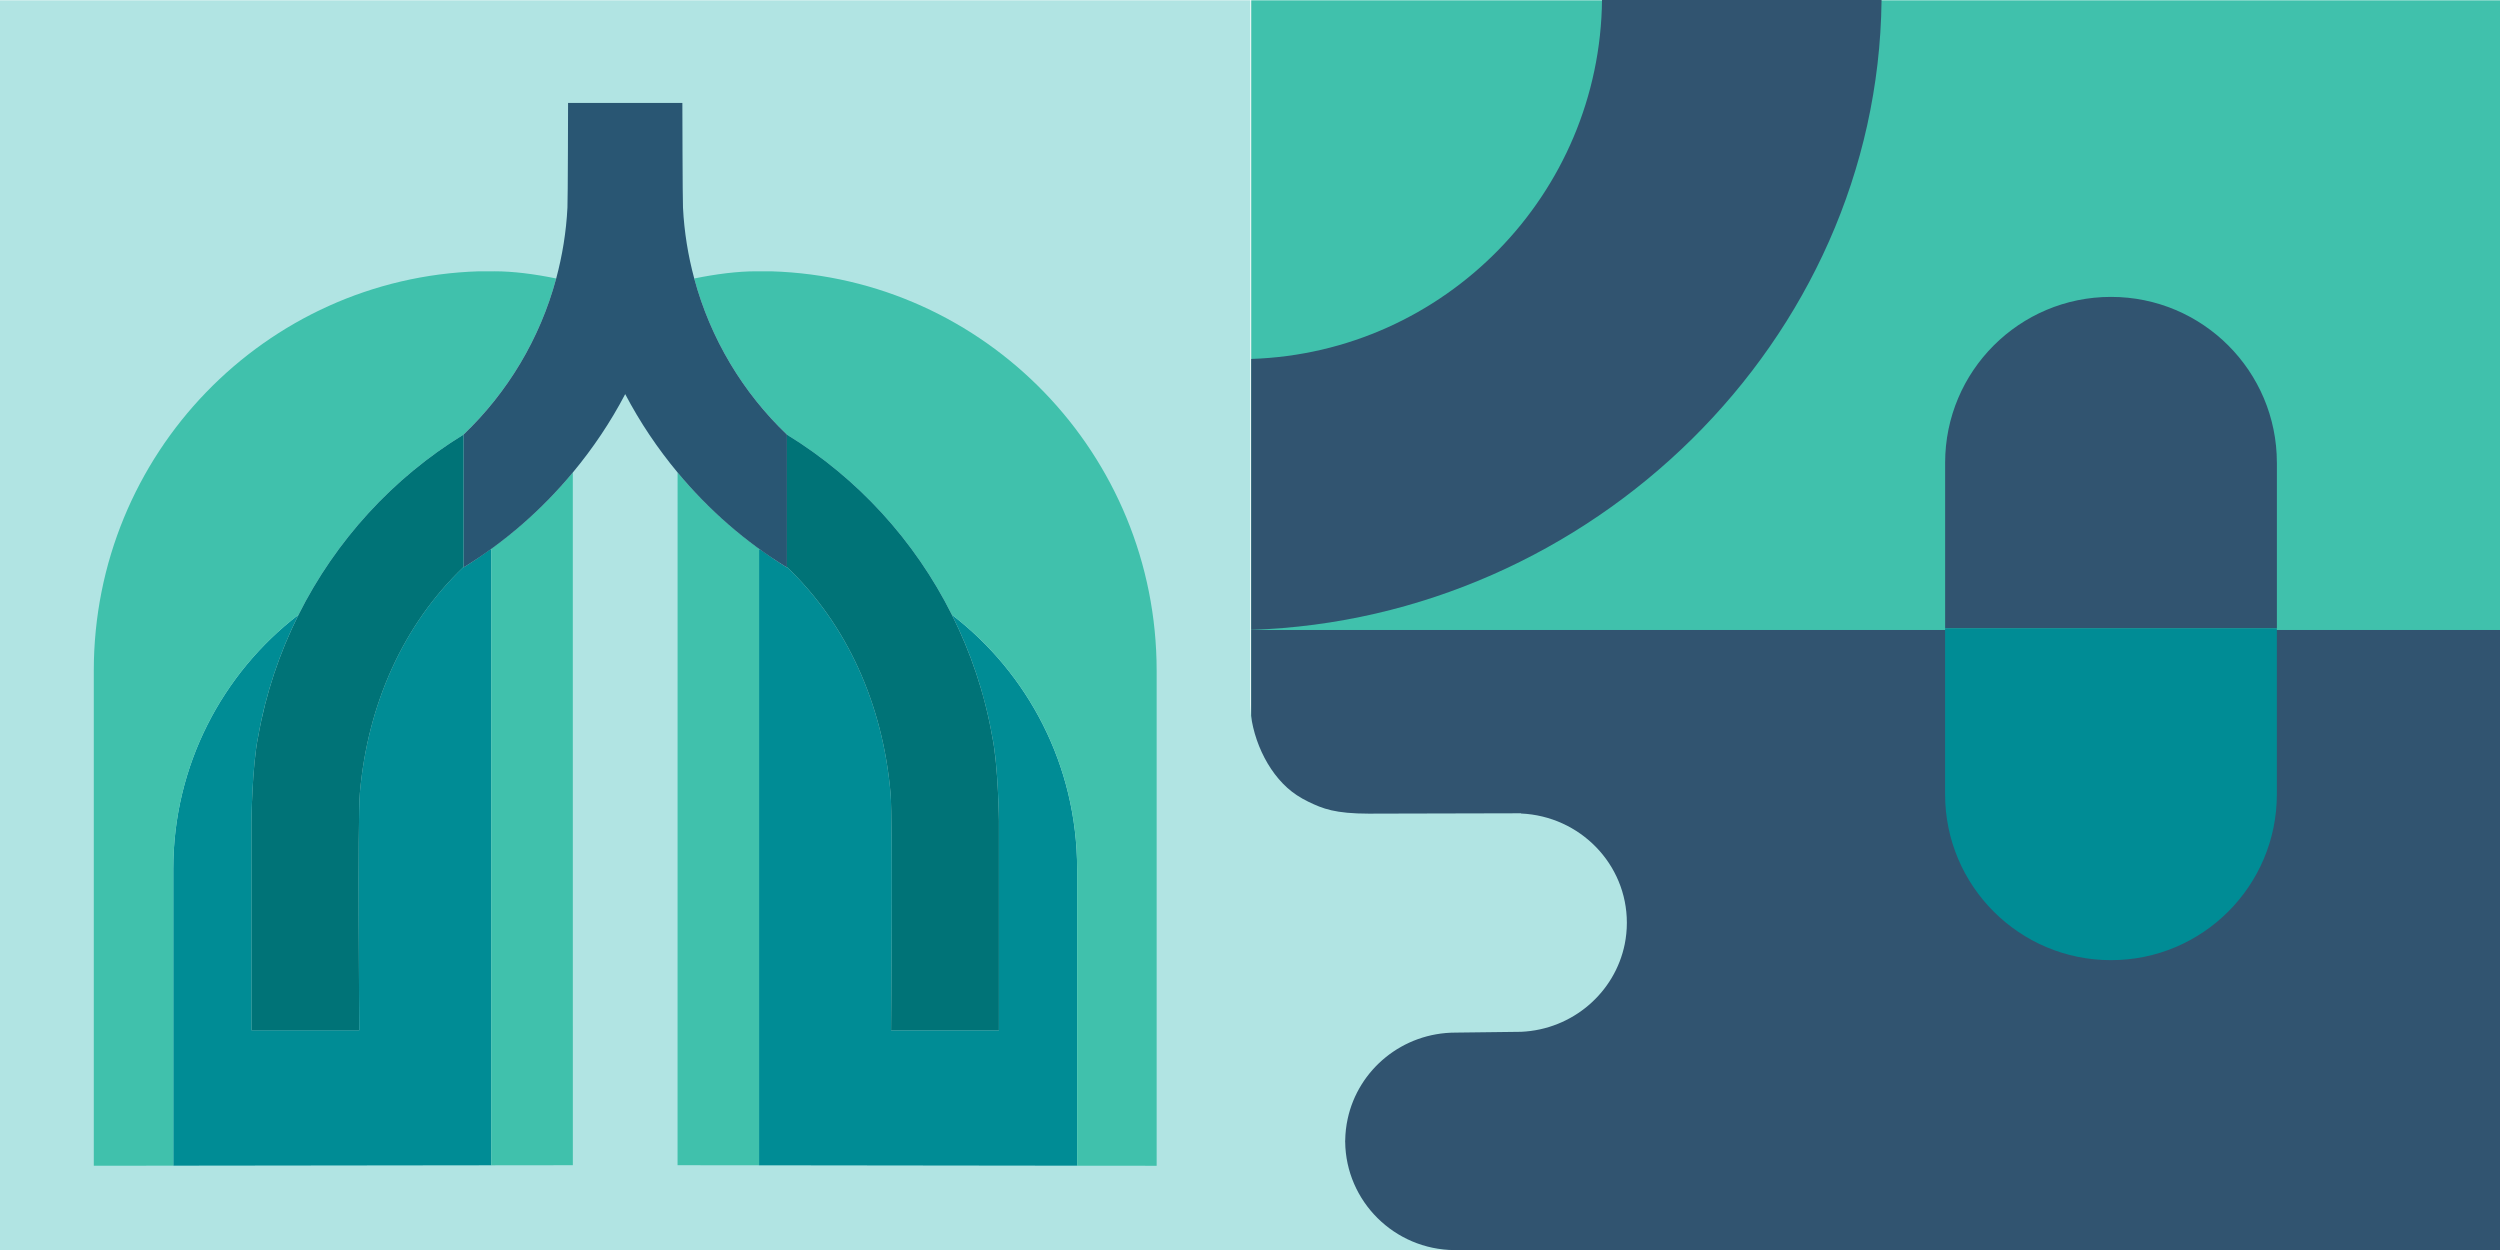
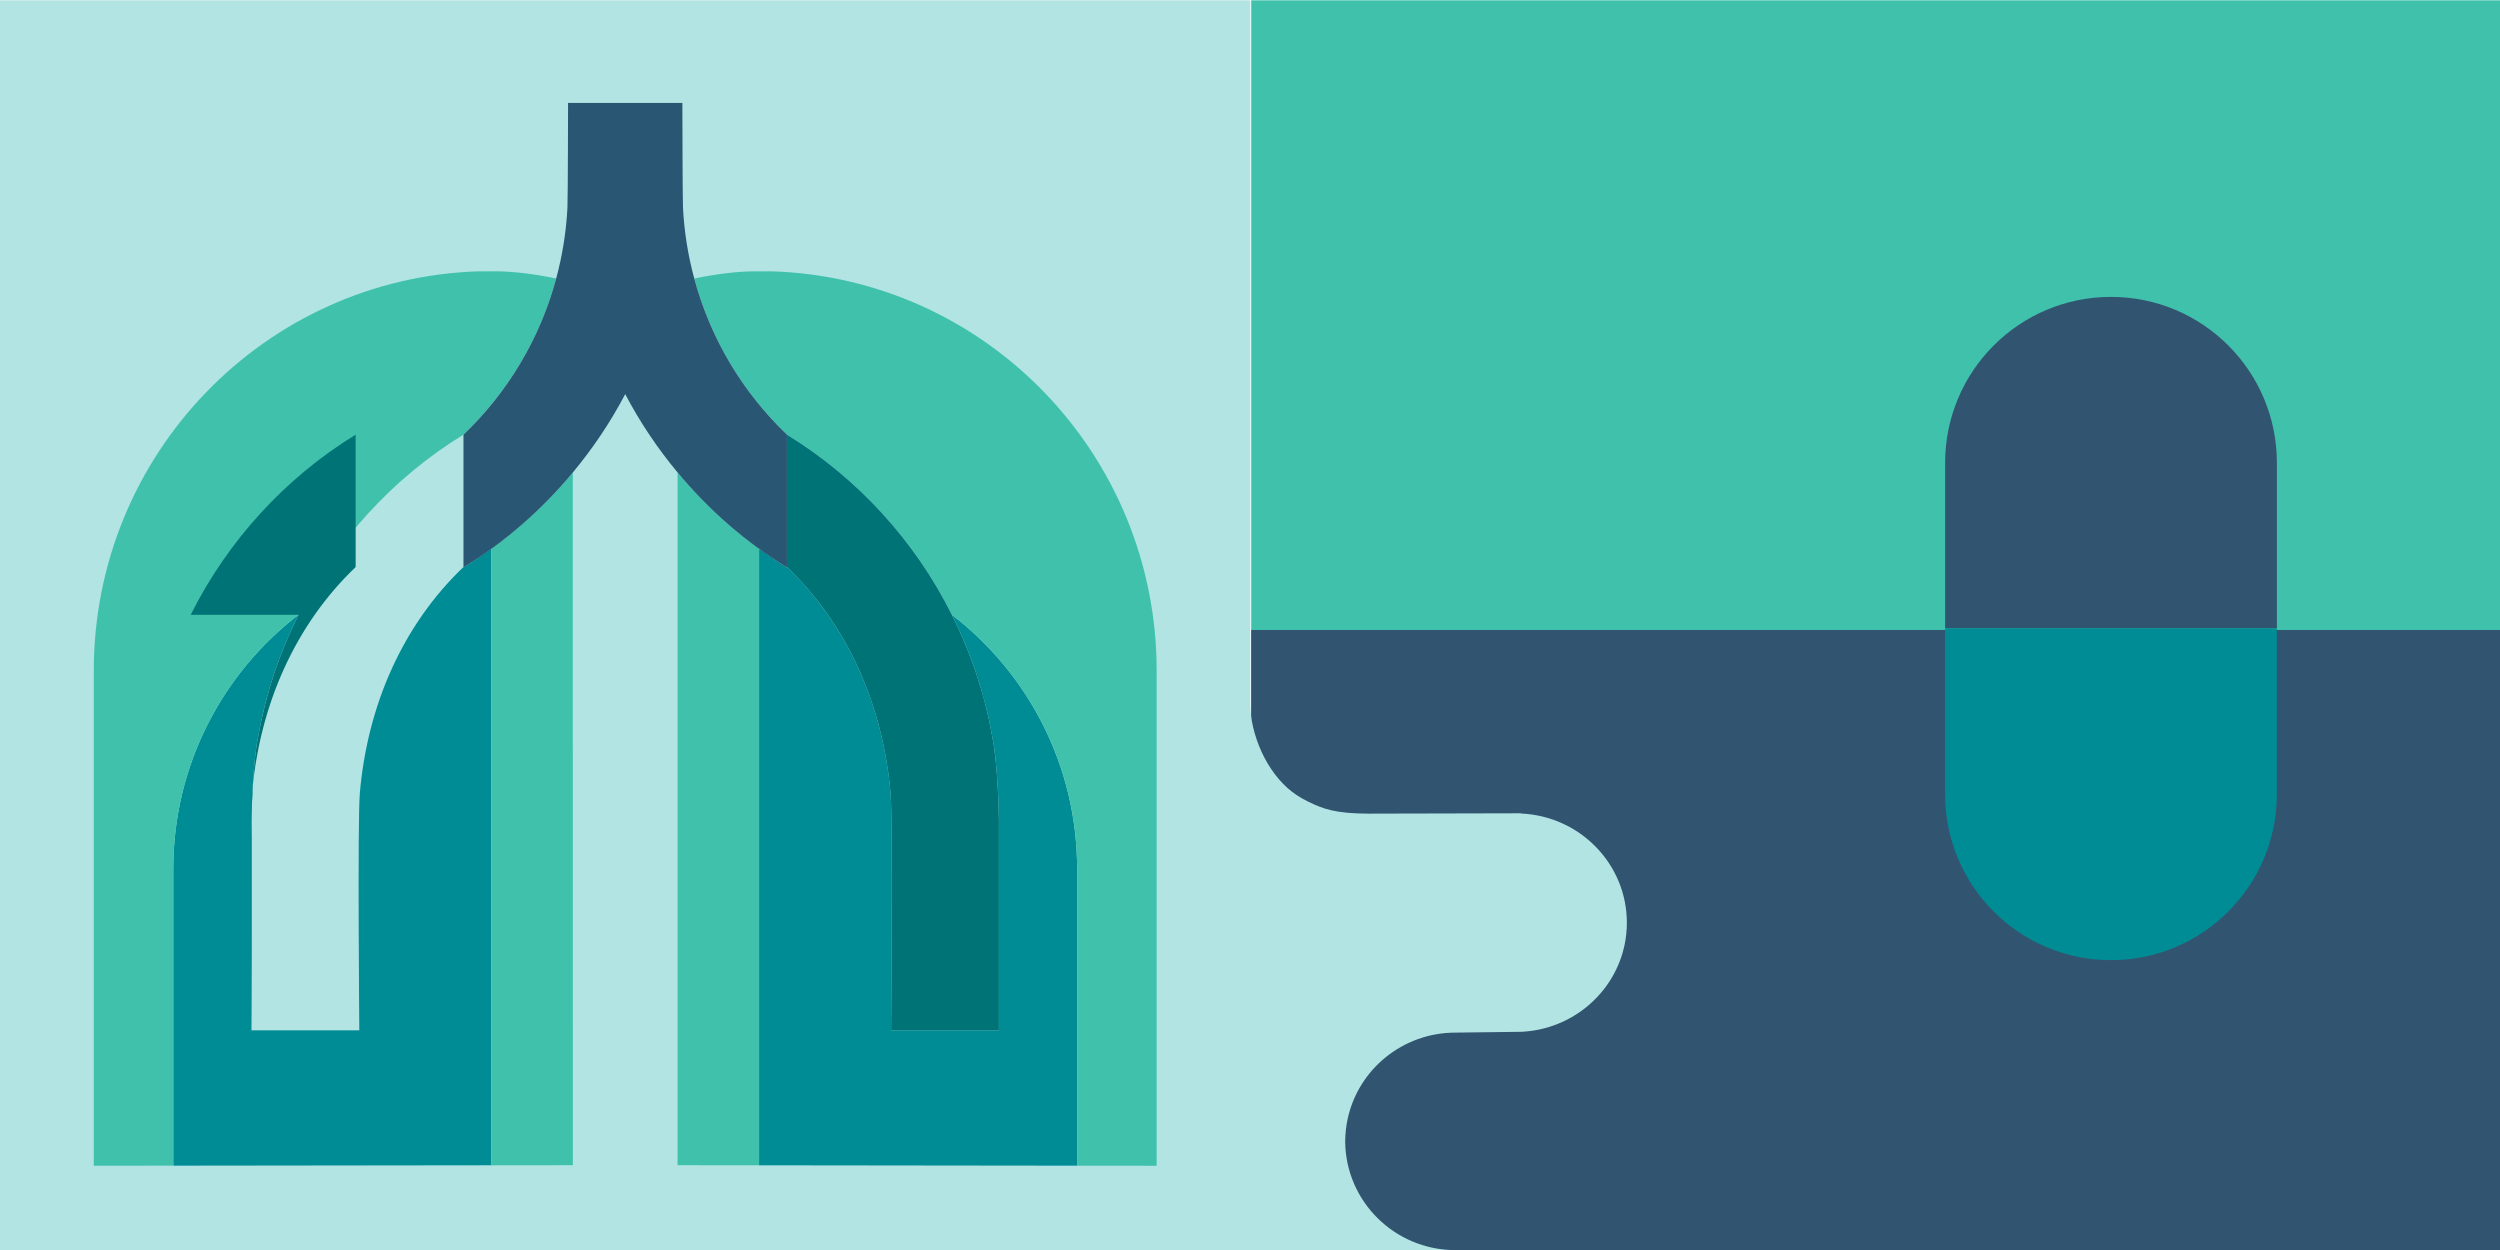
<svg xmlns="http://www.w3.org/2000/svg" id="Layer_1" viewBox="0 0 1320 660">
  <defs>
    <style>.cls-1{fill:#007377;}.cls-2{fill:#008c95;}.cls-3{fill:#b1e4e3;}.cls-4{fill:#40c1ac;}.cls-5{fill:#295673;}.cls-6{fill:#315470;}</style>
  </defs>
  <rect class="cls-3" x="-.15" y=".16" width="660.33" height="660.07" />
  <rect class="cls-4" x="660.64" y=".16" width="659.36" height="659.68" />
  <rect class="cls-6" x="660.64" y="332.63" width="660.16" height="327.98" />
-   <path class="cls-6" d="m660.7,332.56s-.04,0-.06,0v-143.04c102.14-3.33,184.18-86.91,185.23-189.61l147.56-.07h.04c0,.2-.01.4-.01.61-2.15,179.91-153.77,326.25-332.75,332.11Z" />
  <path class="cls-6" d="m1202.19,244.34c0-48.37-39.21-87.58-87.58-87.58h0c-48.37,0-87.58,39.21-87.58,87.58v87.46h175.17v-87.46Z" />
  <path class="cls-2" d="m1114.6,506.96h0c48.37,0,87.58-39.21,87.58-87.58v-87.58h-175.17v87.58c0,48.37,39.21,87.58,87.58,87.58Z" />
  <path class="cls-3" d="m660.12,374.12c1.32,17.62,10.62,36.56,24.63,45.76,1.94,1.28,3.97,2.43,6.09,3.45,7.65,3.67,13.91,6.26,32.2,6.28,1.01,0,2.04,0,3.12-.02,23.59-.05,76.7-.18,76.7-.18h0s.22,0,.22,0v.12c31.09,1.37,55.9,26.63,55.9,57.69,0,3.86-.39,7.63-1.12,11.28-5.19,25.6-27.52,45.05-54.67,46.29l-34.63.42c-28.01,0-51.38,19.51-56.99,45.53-.8,3.69-1.25,7.51-1.3,11.42h-.01s0,.07,0,.11h-.03c0,.11.01.21.01.32s-.01.21-.01.32h.03c.35,31.35,25.93,56.88,57.68,57.14h-108.04v-290.15c0,.24.02.83.06,1.5.05,1.02.12,2.24.16,2.74Z" />
  <path class="cls-2" d="m502.59,324.6c9.99,19.94,17.28,41.47,21.28,64.17,3.32,15.75,3.58,46.28,3.57,45v.32s-.01,109.96-.01,109.96h-56.93s.97-110.8-.28-125.22c-4.06-46.85-22.93-89.08-54.71-119.43v.24c-4.91-3.01-9.64-6.26-14.3-9.62-.14,0-.29-.01-.43-.01v325.27l167.93.2v-156.63c0-54.75-25.95-103.4-66.13-134.25" />
  <path class="cls-2" d="m259.43,290c-.14,0-.29.01-.42.01-4.66,3.36-9.4,6.61-14.31,9.62v-.24c-31.79,30.34-50.65,72.59-54.71,119.43-1.25,14.41-.28,125.21-.28,125.21h-56.93v-110.27c-.02,1.28.24-29.24,3.56-45,4-22.7,11.31-44.23,21.28-64.17-40.18,30.85-66.13,79.49-66.13,134.25v156.63l167.93-.2v-325.27Z" />
  <path class="cls-4" d="m357.77,249.48l-.02,365.75,43.03.05v-325.27c.14,0,.29.01.43.01-16.14-11.64-30.74-25.25-43.45-40.54" />
  <path class="cls-4" d="m407.32,143.25s-6.88.01-8.17,0c-9.66-.01-21.15,1.45-32.59,3.8,8.59,31.94,25.78,60.33,48.96,82.45,37.17,22.8,67.42,55.81,87.08,95.1,40.18,30.85,66.13,79.49,66.13,134.25v156.64l41.98.04v-261.38c0-114.36-90.48-207.41-203.38-210.89" />
  <path class="cls-4" d="m259.43,615.28l43.03-.05-.02-365.75c-12.7,15.29-27.31,28.9-43.44,40.54.13,0,.28-.01.42-.01v325.27Z" />
  <path class="cls-4" d="m261.06,143.25h-8.17c-112.9,3.47-203.37,96.53-203.37,210.88v261.39l41.98-.05v-156.63c0-54.75,25.95-103.4,66.11-134.25,19.67-39.29,49.91-72.3,87.08-95.1,23.19-22.13,40.37-50.52,48.97-82.45-11.44-2.37-22.93-3.82-32.6-3.8" />
  <path class="cls-5" d="m366.56,147.05c-3.24-12.01-5.29-24.51-5.94-37.4-.23-3.69-.33-55.3-.33-55.3h-60.35s-.1,51.61-.33,55.3c-.65,12.89-2.71,25.39-5.94,37.4-8.59,31.93-25.78,60.32-48.96,82.45v70.13c21.9-13.44,41.37-30.44,57.74-50.15,10.59-12.74,19.91-26.58,27.66-41.39,7.76,14.81,17.08,28.65,27.66,41.39,16.37,19.71,35.84,36.72,57.74,50.15v-70.13c-23.18-22.13-40.36-50.52-48.96-82.45" />
  <path class="cls-1" d="m527.44,433.77c.01,1.28-.26-29.24-3.57-45-4-22.7-11.31-44.23-21.28-64.17-19.66-39.29-49.91-72.3-87.08-95.1v69.9c31.79,30.34,50.64,72.59,54.71,119.43,1.25,14.41.28,125.21.28,125.21h56.93v-110.27Z" />
-   <path class="cls-1" d="m157.63,324.6c-9.98,19.94-17.28,41.47-21.28,64.17-3.32,15.75-3.58,46.28-3.57,45v.32s.01,109.95.01,109.95h56.93s-.97-110.79.28-125.21c4.06-46.85,22.93-89.08,54.71-119.43v-69.9c-37.17,22.8-67.42,55.81-87.08,95.1" />
+   <path class="cls-1" d="m157.63,324.6c-9.98,19.94-17.28,41.47-21.28,64.17-3.32,15.75-3.58,46.28-3.57,45v.32s.01,109.95.01,109.95s-.97-110.79.28-125.21c4.06-46.85,22.93-89.08,54.71-119.43v-69.9c-37.17,22.8-67.42,55.81-87.08,95.1" />
</svg>